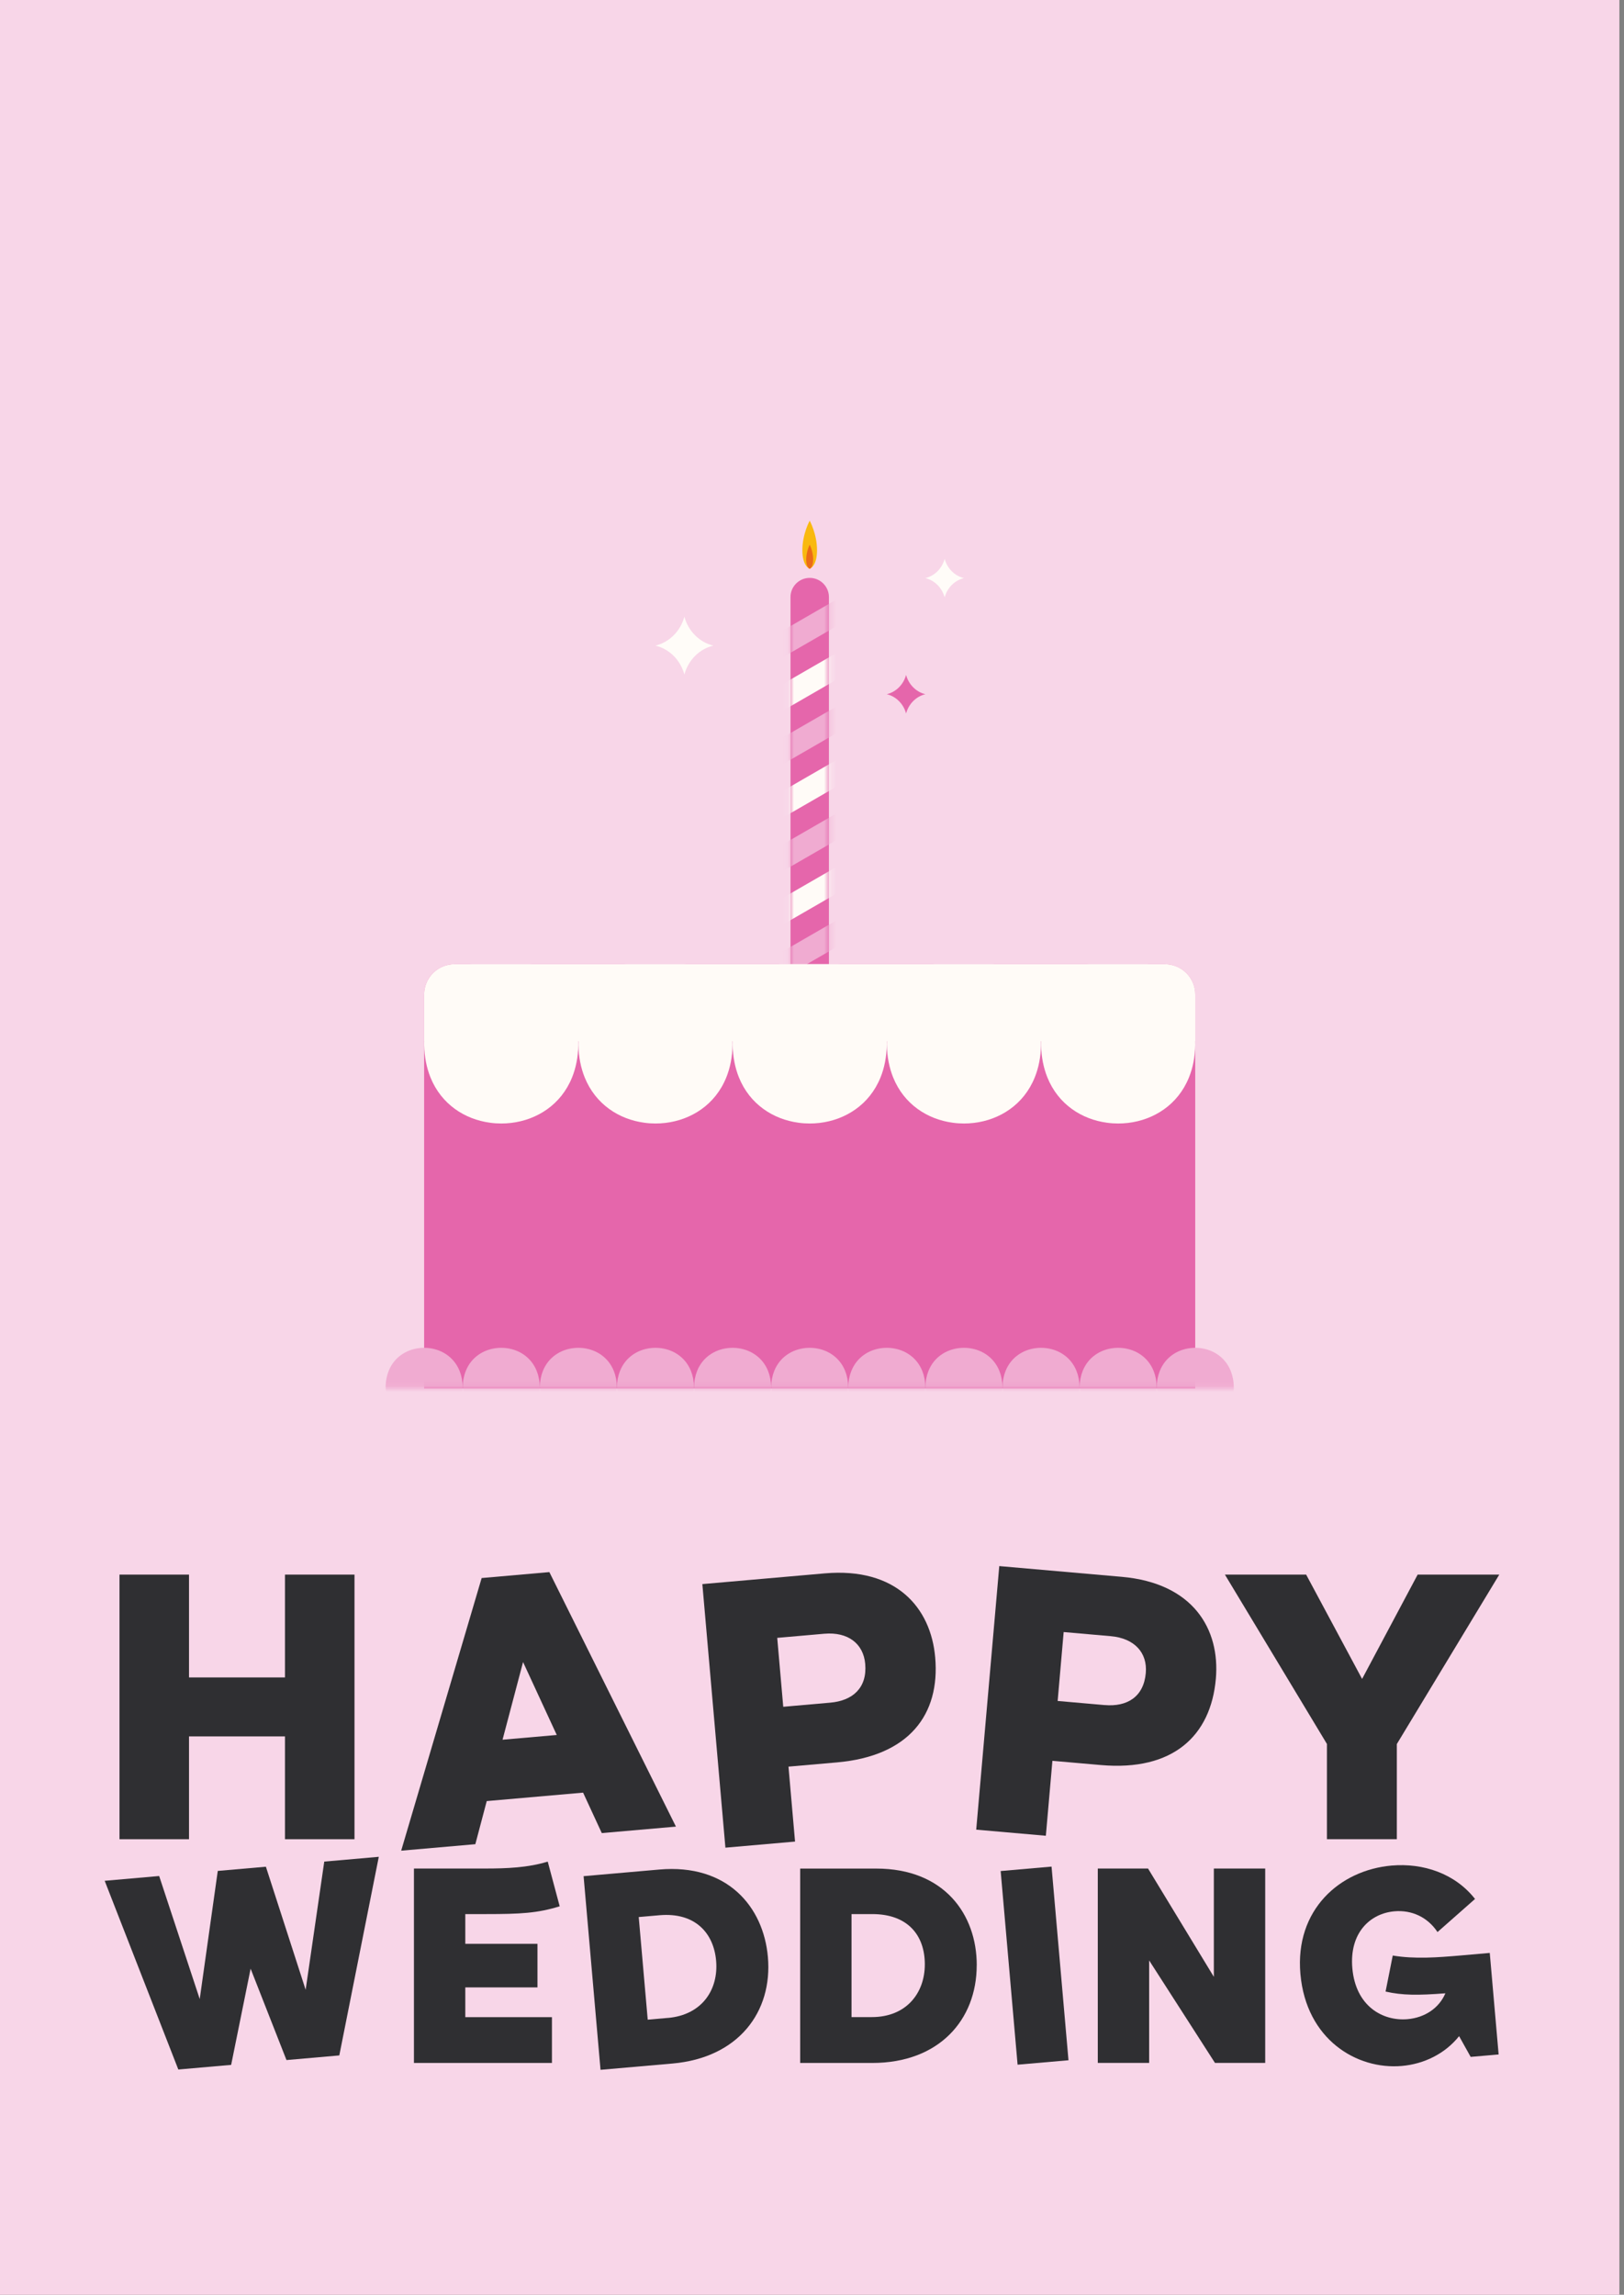
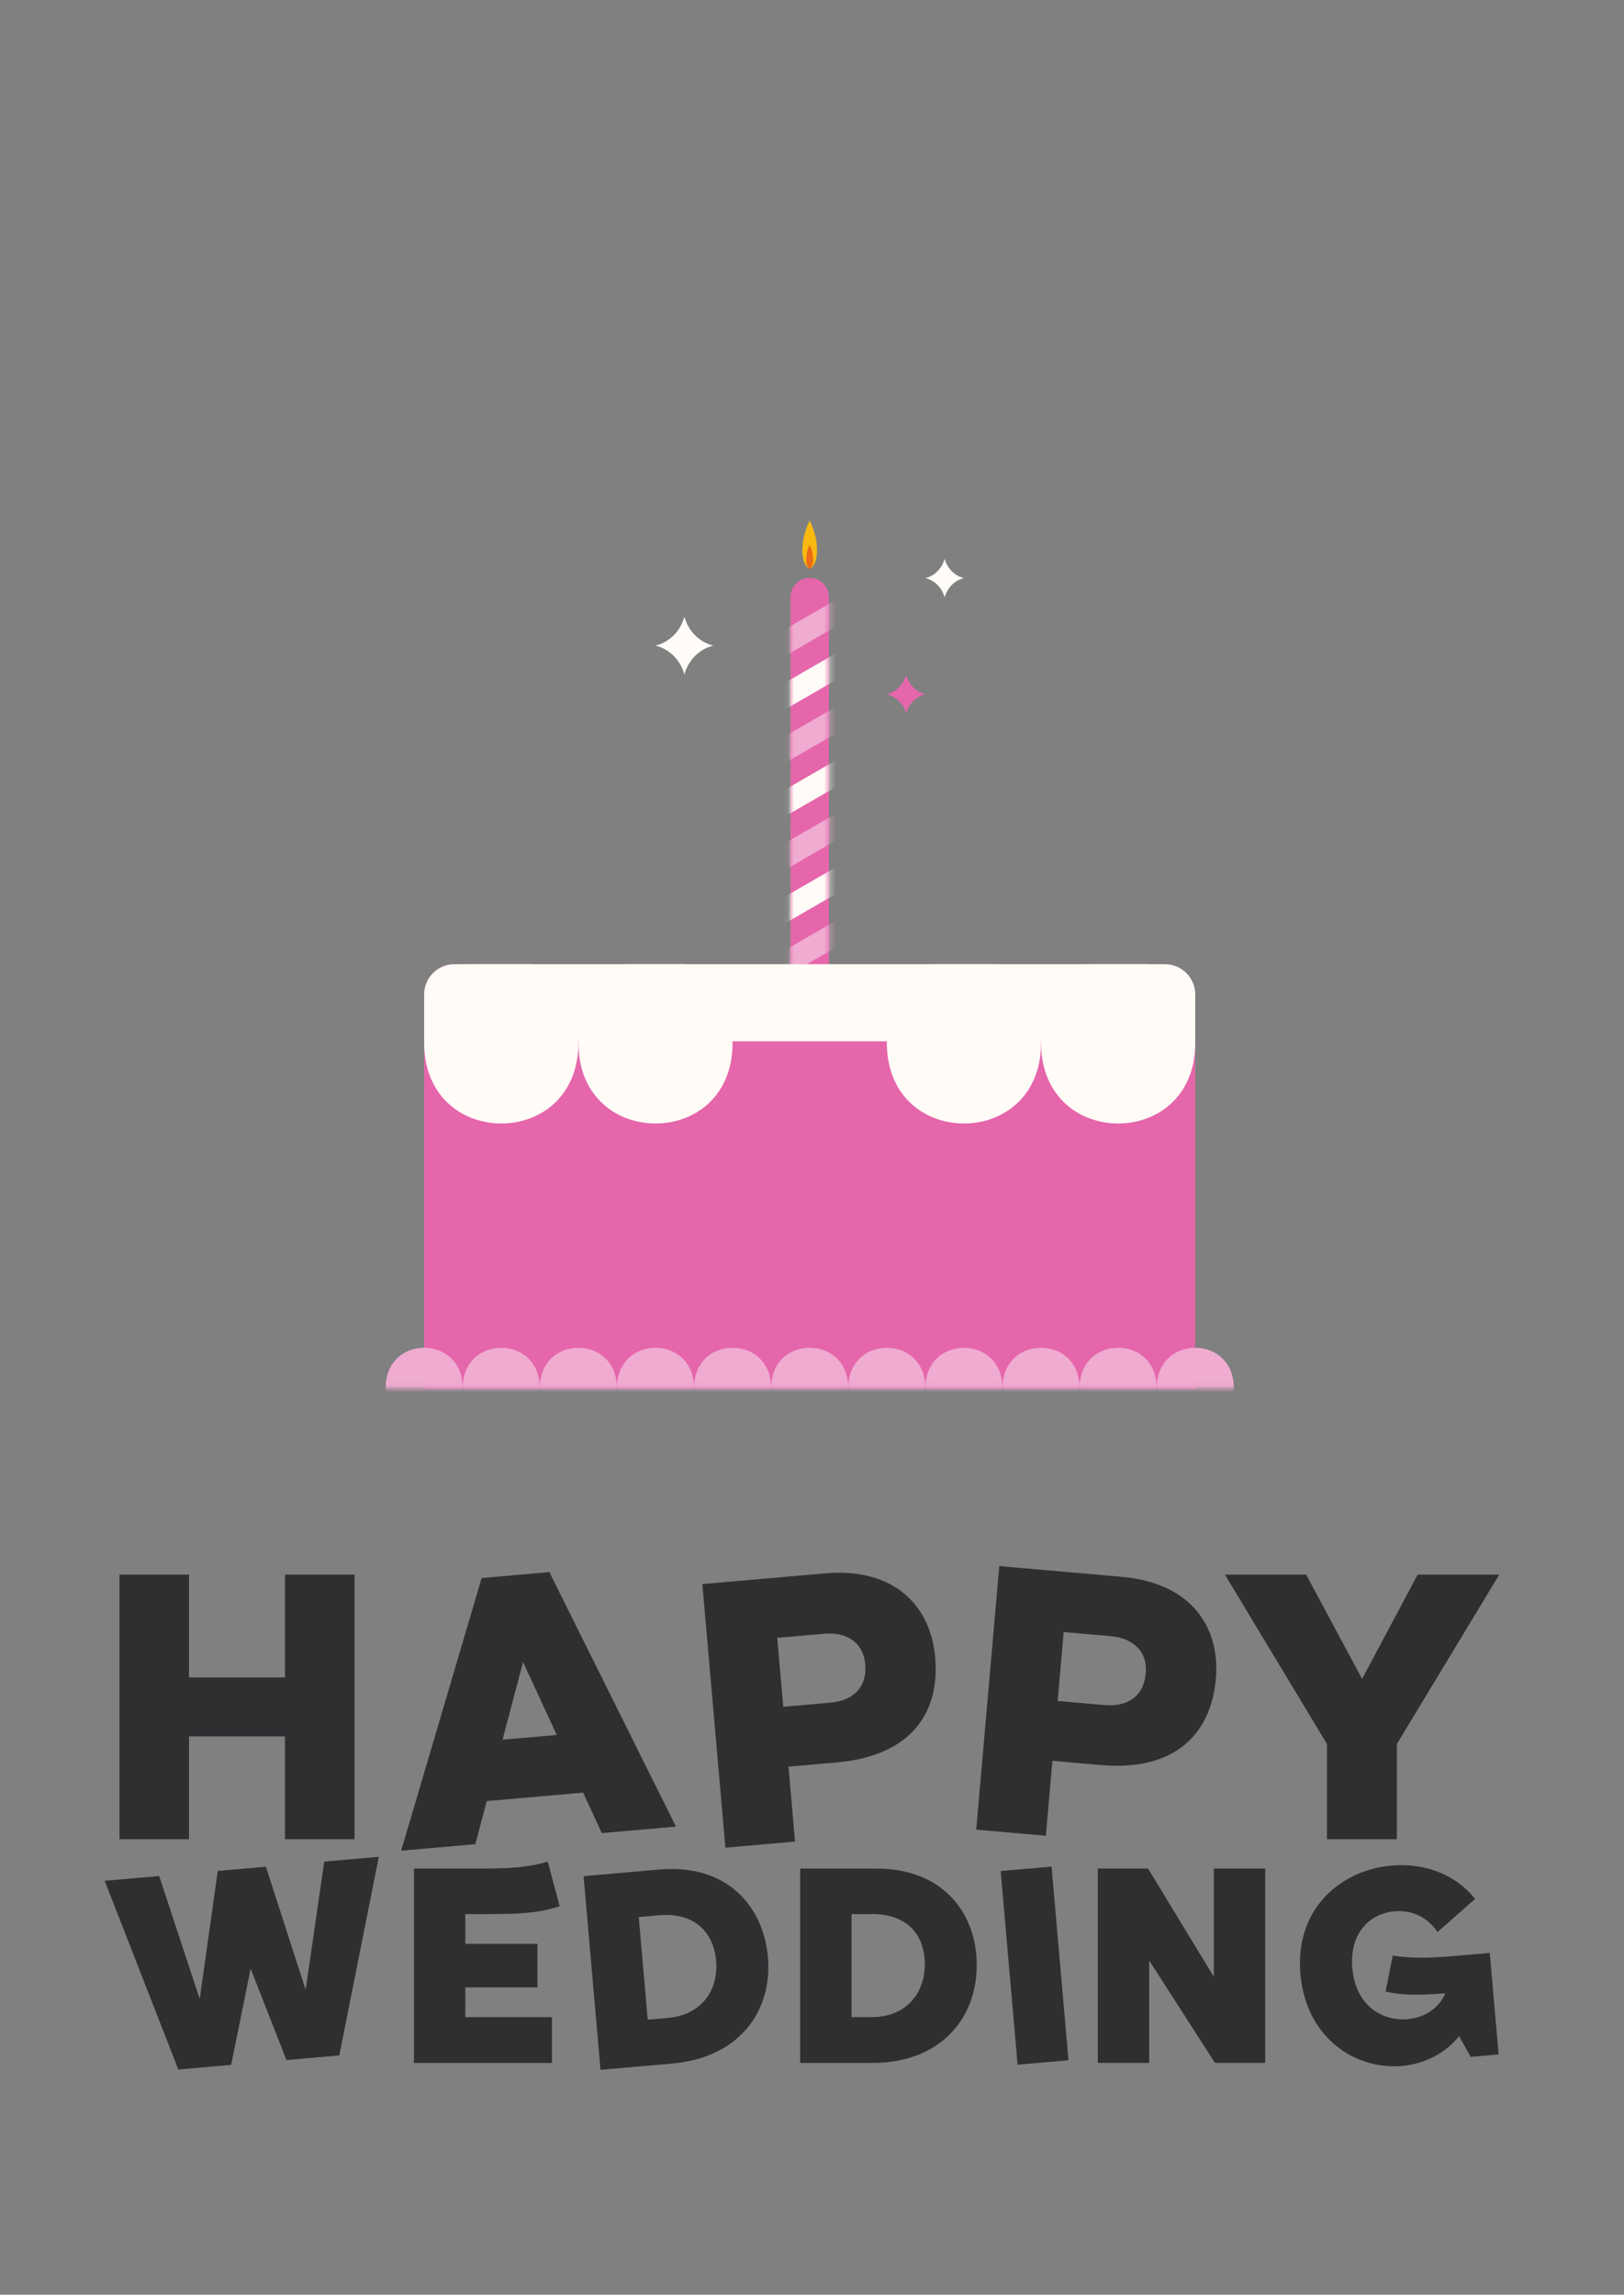
<svg xmlns="http://www.w3.org/2000/svg" width="269" height="380" viewBox="0 0 269 380" fill="none">
  <rect x="0" y="0" width="269" height="380" fill="#808080" stroke="none" />
-   <path d="M268.235 0H0V380H268.235V0Z" fill="#F8D6E8" />
  <path d="M134.118 95.696C135.874 95.696 137.305 97.121 137.305 98.883V174.941H130.938V98.883C130.938 97.127 132.362 95.696 134.124 95.696H134.118Z" fill="#E566AB" />
  <mask id="mask0_380_27205" style="mask-type:luminance" maskUnits="userSpaceOnUse" x="130" y="95" width="8" height="80">
    <path d="M134.118 95.696C135.874 95.696 137.305 97.121 137.305 98.883V174.941H130.938V98.883C130.938 97.127 132.362 95.696 134.124 95.696H134.118Z" fill="white" />
  </mask>
  <g mask="url(#mask0_380_27205)">
    <path d="M170.824 133.785L115.913 165.475L117.828 168.793L172.739 137.103L170.824 133.785Z" fill="#F0ABD1" />
    <path d="M163.159 120.496L108.248 152.186L110.163 155.505L165.074 123.815L163.159 120.496Z" fill="#F0ABD1" />
    <path d="M155.496 107.214L100.585 138.904L102.5 142.223L157.411 110.533L155.496 107.214Z" fill="#F0ABD1" />
    <path d="M147.826 93.929L92.915 125.619L94.83 128.938L149.741 97.248L147.826 93.929Z" fill="#F0ABD1" />
    <path d="M178.493 147.063L123.582 178.753L125.497 182.072L180.408 150.382L178.493 147.063Z" fill="#CFB0F0" />
    <path d="M174.665 140.422L119.754 172.113L121.669 175.431L176.58 143.741L174.665 140.422Z" fill="#FFFBF7" />
    <path d="M166.995 127.143L112.084 158.833L113.999 162.152L168.91 130.462L166.995 127.143Z" fill="#FFFBF7" />
    <path d="M159.331 113.855L104.42 145.545L106.335 148.864L161.246 117.174L159.331 113.855Z" fill="#FFFBF7" />
    <path d="M151.661 100.57L96.75 132.26L98.665 135.579L153.576 103.889L151.661 100.57Z" fill="#FFFBF7" />
  </g>
  <path d="M132.905 91.111C132.905 93.812 134.119 94.195 134.119 94.195C134.119 94.195 135.332 93.812 135.332 91.111C135.332 88.409 134.119 86.219 134.119 86.219C134.119 86.219 132.905 88.409 132.905 91.111Z" fill="#F9B910" />
  <path d="M133.538 92.65C133.538 93.997 134.113 94.195 134.113 94.195C134.113 94.195 134.694 94.004 134.694 92.65C134.694 91.296 134.119 90.204 134.119 90.204C134.119 90.204 133.538 91.296 133.538 92.65Z" fill="#EB6B18" />
  <path d="M197.983 229.916H70.252V164.696C70.252 161.918 72.506 159.664 75.285 159.664H192.944C195.722 159.664 197.977 161.918 197.977 164.696V229.916H197.983Z" fill="#E566AB" />
  <path d="M58.718 304.568H47.203V287.542H31.307V304.568H19.792V260.75H31.307V277.777H47.203V260.75H58.718V304.568Z" fill="#2F2F32" />
  <path d="M79.775 261.319L90.996 260.335L111.963 302.48L99.681 303.553L96.584 296.854L80.624 298.252L78.734 305.392L66.452 306.465L79.781 261.319H79.775ZM92.222 287.306L86.64 275.229L83.242 288.091L92.222 287.306Z" fill="#2F2F32" />
  <path d="M154.906 274.462C155.737 283.94 150.557 290.799 138.646 291.846L130.605 292.549L131.691 304.958L120.157 305.967L116.338 262.321L136.602 260.546C148.449 259.511 154.191 266.23 154.906 274.462ZM137.528 281.954C141.207 281.634 143.66 279.533 143.315 275.542C143.021 272.176 140.46 270.202 136.532 270.541L128.741 271.224L129.737 282.637L137.528 281.954Z" fill="#2F2F32" />
  <path d="M201.394 277.994C200.563 287.472 194.273 293.328 182.362 292.287L174.321 291.585L173.235 303.994L161.701 302.985L165.52 259.339L185.785 261.114C197.632 262.149 202.115 269.768 201.394 278V277.994ZM182.981 282.35C186.66 282.669 189.444 281.028 189.789 277.042C190.083 273.677 187.905 271.288 183.977 270.943L176.186 270.26L175.19 281.673L182.981 282.356V282.35Z" fill="#2F2F32" />
  <path d="M231.372 288.794V304.568H219.793V288.794L202.895 260.75H216.351L225.618 278.026L234.821 260.75H248.341L231.379 288.794H231.372Z" fill="#2F2F32" />
  <path d="M62.742 307.487L56.202 340.371L47.453 341.138L41.513 326.008L38.288 341.936L29.538 342.703L17.34 311.453L26.364 310.661L33.083 331.034L36.072 309.818L44.042 309.122L50.627 329.502L53.711 308.273L62.736 307.481L62.742 307.487Z" fill="#2F2F32" />
  <path d="M68.56 309.422H80.285C83.964 309.422 87.457 309.282 90.727 308.273L92.707 315.675C89.028 316.824 86.129 316.965 80.522 316.965H77.073V321.889H89.028V329.106H77.073V334.03H91.423V341.617H68.566V309.429L68.56 309.422Z" fill="#2F2F32" />
  <path d="M127.195 324.079C127.987 333.148 122.328 340.755 111.382 341.713L99.471 342.754L96.667 310.687L109.217 309.588C120.438 308.605 126.46 315.7 127.195 324.079ZM110.628 334.164C116.306 333.666 119.033 329.457 118.618 324.692C118.215 320.069 115.099 316.645 109.236 317.156L105.8 317.456L107.288 334.451L110.634 334.157L110.628 334.164Z" fill="#2F2F32" />
  <path d="M161.784 325.427C161.784 334.534 155.487 341.617 144.496 341.617H132.54V309.429H145.141C156.407 309.429 161.79 317.016 161.79 325.433L161.784 325.427ZM144.406 334.023C150.109 334.023 153.188 330.07 153.188 325.286C153.188 320.503 150.384 316.965 144.496 316.965H141.047V334.023H144.406Z" fill="#2F2F32" />
  <path d="M176.984 341.17L168.554 341.904L165.75 309.837L174.18 309.103L176.984 341.17Z" fill="#2F2F32" />
  <path d="M209.569 341.61H201.248L190.346 324.641V341.61H181.839V309.422H190.161L201.062 327.356V309.422H209.569V341.61Z" fill="#2F2F32" />
  <path d="M243.602 340.614L241.686 337.178C239.355 340.103 235.855 341.796 232.196 342.115C224.73 342.766 216.351 337.727 215.399 326.87C214.467 316.243 221.926 309.684 230.497 308.931C235.721 308.477 240.997 310.227 244.324 314.461L238.11 319.941C236.462 317.457 233.818 316.256 230.976 316.505C226.946 316.856 223.485 320.069 224.002 325.932C224.558 332.254 229.067 334.719 233.141 334.368C236.028 334.113 238.378 332.522 239.413 330.083C234.872 330.434 232.285 330.428 229.507 329.795L230.695 323.83C234.348 324.437 238.11 324.15 241.955 323.818L246.764 323.396L248.233 340.212L243.602 340.614Z" fill="#2F2F32" />
  <path d="M95.799 173.012C95.76 175.055 95.39 176.856 94.758 178.415C92.925 182.962 88.92 185.446 84.673 185.951C84.13 186.015 83.581 186.047 83.032 186.047C82.406 186.047 81.787 186.008 81.167 185.919C76.997 185.357 73.101 182.879 71.3 178.408C70.674 176.85 70.297 175.049 70.259 173.005C70.252 172.45 70.272 171.881 70.54 171.39C70.955 170.54 75.521 161.912 75.828 161.254C75.828 161.254 75.828 161.248 75.828 161.241C76.275 160.386 76.505 159.811 77.827 159.683C78.006 159.664 78.21 159.657 78.44 159.657H87.617C89.489 159.657 89.719 160.264 90.223 161.241C90.223 161.241 90.223 161.248 90.223 161.254C90.53 161.912 95.096 170.54 95.511 171.39C95.786 171.888 95.805 172.456 95.792 173.005L95.799 173.012Z" fill="#FFFBF7" />
  <path d="M121.344 173.012C121.306 175.055 120.936 176.856 120.303 178.415C118.471 182.962 114.466 185.446 110.219 185.951C109.676 186.015 109.127 186.047 108.578 186.047C107.952 186.047 107.332 186.008 106.713 185.919C102.542 185.357 98.647 182.879 96.846 178.408C96.22 176.85 95.843 175.049 95.805 173.005C95.798 172.45 95.817 171.881 96.086 171.39C96.501 170.54 101.067 161.912 101.374 161.254C101.374 161.254 101.374 161.248 101.374 161.241C101.821 160.386 102.051 159.811 103.373 159.683C103.552 159.664 103.756 159.657 103.986 159.657H113.163C115.035 159.657 115.264 160.264 115.769 161.241C115.769 161.241 115.769 161.248 115.769 161.254C116.076 161.912 120.642 170.54 121.057 171.39C121.332 171.888 121.351 172.456 121.338 173.005L121.344 173.012Z" fill="#FFFBF7" />
-   <path d="M146.891 173.012C146.853 175.055 146.483 176.856 145.85 178.415C144.017 182.962 140.013 185.446 135.766 185.951C135.223 186.015 134.674 186.047 134.125 186.047C133.499 186.047 132.879 186.008 132.26 185.919C128.089 185.357 124.194 182.879 122.393 178.408C121.767 176.85 121.39 175.049 121.352 173.005C121.345 172.45 121.364 171.881 121.633 171.39C122.048 170.54 126.614 161.912 126.921 161.254C126.921 161.254 126.921 161.248 126.921 161.241C127.368 160.386 127.598 159.811 128.92 159.683C129.098 159.664 129.303 159.657 129.533 159.657H138.71C140.581 159.657 140.811 160.264 141.316 161.241C141.316 161.241 141.316 161.248 141.316 161.254C141.622 161.912 146.189 170.54 146.604 171.39C146.879 171.888 146.898 172.456 146.885 173.005L146.891 173.012Z" fill="#FFFBF7" />
  <path d="M172.437 173.012C172.399 175.055 172.029 176.856 171.396 178.415C169.563 182.962 165.559 185.446 161.312 185.951C160.769 186.015 160.22 186.047 159.671 186.047C159.045 186.047 158.425 186.008 157.806 185.919C153.635 185.357 149.739 182.879 147.938 178.408C147.313 176.85 146.936 175.049 146.897 173.005C146.891 172.45 146.91 171.881 147.178 171.39C147.594 170.54 152.16 161.912 152.467 161.254C152.467 161.254 152.467 161.248 152.467 161.241C152.914 160.386 153.143 159.811 154.465 159.683C154.644 159.664 154.849 159.657 155.079 159.657H164.256C166.127 159.657 166.357 160.264 166.862 161.241C166.862 161.241 166.862 161.248 166.862 161.254C167.168 161.912 171.735 170.54 172.15 171.39C172.424 171.888 172.444 172.456 172.431 173.005L172.437 173.012Z" fill="#FFFBF7" />
  <path d="M197.983 173.012C197.945 175.055 197.574 176.856 196.942 178.415C195.109 182.962 191.105 185.446 186.858 185.951C186.315 186.015 185.766 186.047 185.216 186.047C184.591 186.047 183.971 186.008 183.352 185.919C179.181 185.357 175.285 182.879 173.484 178.408C172.858 176.85 172.482 175.049 172.443 173.005C172.437 172.45 172.456 171.881 172.724 171.39C173.139 170.54 177.706 161.912 178.012 161.254C178.012 161.254 178.012 161.248 178.012 161.241C178.459 160.386 178.689 159.811 180.011 159.683C180.19 159.664 180.395 159.657 180.624 159.657H189.802C191.673 159.657 191.903 160.264 192.408 161.241C192.408 161.241 192.408 161.248 192.408 161.254C192.714 161.912 197.281 170.54 197.696 171.39C197.97 171.888 197.99 172.456 197.977 173.005L197.983 173.012Z" fill="#FFFBF7" />
  <path d="M197.983 172.437V164.696C197.983 161.918 195.729 159.664 192.95 159.664H75.285C72.506 159.664 70.252 161.918 70.252 164.696V172.437H197.983Z" fill="#FFFBF7" />
  <mask id="mask1_380_27205" style="mask-type:luminance" maskUnits="userSpaceOnUse" x="57" y="159" width="153" height="71">
    <path d="M209.403 229.916H57.48V164.697C57.48 161.919 59.734 159.664 62.512 159.664H204.37C207.148 159.664 209.403 161.919 209.403 164.697V229.916Z" fill="white" />
  </mask>
  <g mask="url(#mask1_380_27205)">
    <path d="M114.959 229.712C114.978 228.69 115.163 227.789 115.476 227.01C116.39 224.736 118.395 223.491 120.522 223.242C120.796 223.21 121.071 223.191 121.346 223.191C121.658 223.191 121.971 223.21 122.278 223.255C124.36 223.536 126.314 224.775 127.215 227.01C127.528 227.789 127.713 228.69 127.732 229.712C127.732 229.986 127.732 230.274 127.592 230.523C127.387 230.944 125.101 235.262 124.948 235.594C124.724 236.022 124.609 236.309 123.951 236.373C123.862 236.379 123.76 236.386 123.645 236.386H119.059C118.127 236.386 118.005 236.079 117.756 235.594C117.603 235.262 115.323 230.951 115.112 230.523C114.978 230.274 114.965 229.993 114.972 229.712H114.959Z" fill="#F0ABD1" />
    <path d="M102.186 229.712C102.205 228.69 102.39 227.789 102.703 227.01C103.616 224.736 105.622 223.491 107.748 223.242C108.023 223.21 108.297 223.191 108.572 223.191C108.885 223.191 109.198 223.21 109.505 223.255C111.587 223.536 113.541 224.775 114.441 227.01C114.754 227.789 114.939 228.69 114.959 229.712C114.959 229.986 114.959 230.274 114.818 230.523C114.614 230.944 112.327 235.262 112.174 235.594C111.951 236.022 111.836 236.309 111.178 236.373C111.088 236.379 110.986 236.386 110.871 236.386H106.286C105.353 236.386 105.232 236.079 104.983 235.594C104.83 235.262 102.55 230.951 102.339 230.523C102.205 230.274 102.192 229.993 102.198 229.712H102.186Z" fill="#F0ABD1" />
    <path d="M89.412 229.712C89.431 228.69 89.617 227.789 89.929 227.01C90.843 224.736 92.848 223.491 94.975 223.242C95.249 223.21 95.524 223.191 95.799 223.191C96.112 223.191 96.425 223.21 96.731 223.255C98.813 223.536 100.767 224.775 101.668 227.01C101.981 227.789 102.166 228.69 102.185 229.712C102.185 229.986 102.185 230.274 102.045 230.523C101.84 230.944 99.554 235.262 99.401 235.594C99.177 236.022 99.062 236.309 98.404 236.373C98.315 236.379 98.213 236.386 98.098 236.386H93.512C92.58 236.386 92.459 236.079 92.209 235.594C92.056 235.262 89.776 230.951 89.565 230.523C89.431 230.274 89.418 229.993 89.425 229.712H89.412Z" fill="#F0ABD1" />
    <path d="M76.64 229.712C76.659 228.69 76.844 227.789 77.157 227.01C78.07 224.736 80.076 223.491 82.202 223.242C82.477 223.21 82.752 223.191 83.026 223.191C83.339 223.191 83.652 223.21 83.959 223.255C86.041 223.536 87.995 224.775 88.895 227.01C89.208 227.789 89.394 228.69 89.413 229.712C89.413 229.986 89.413 230.274 89.272 230.523C89.068 230.944 86.781 235.262 86.628 235.594C86.405 236.022 86.29 236.309 85.632 236.373C85.543 236.379 85.44 236.386 85.325 236.386H80.74C79.807 236.386 79.686 236.079 79.437 235.594C79.284 235.262 77.004 230.951 76.793 230.523C76.659 230.274 76.646 229.993 76.652 229.712H76.64Z" fill="#F0ABD1" />
    <path d="M63.866 229.712C63.885 228.69 64.071 227.789 64.383 227.01C65.297 224.736 67.302 223.491 69.429 223.242C69.704 223.21 69.978 223.191 70.253 223.191C70.566 223.191 70.879 223.21 71.185 223.255C73.267 223.536 75.222 224.775 76.122 227.01C76.435 227.789 76.62 228.69 76.639 229.712C76.639 229.986 76.639 230.274 76.499 230.523C76.294 230.944 74.008 235.262 73.855 235.594C73.631 236.022 73.516 236.309 72.859 236.373C72.769 236.379 72.667 236.386 72.552 236.386H67.966C67.034 236.386 66.913 236.079 66.663 235.594C66.51 235.262 64.23 230.951 64.019 230.523C63.885 230.274 63.873 229.993 63.879 229.712H63.866Z" fill="#F0ABD1" />
    <path d="M191.598 229.712C191.617 228.69 191.802 227.789 192.115 227.01C193.028 224.736 195.034 223.491 197.16 223.242C197.435 223.21 197.71 223.191 197.984 223.191C198.297 223.191 198.61 223.21 198.917 223.255C200.999 223.536 202.953 224.775 203.853 227.01C204.166 227.789 204.352 228.69 204.371 229.712C204.371 229.986 204.371 230.274 204.23 230.523C204.026 230.944 201.74 235.262 201.586 235.594C201.363 236.022 201.248 236.309 200.59 236.373C200.501 236.379 200.398 236.386 200.283 236.386H195.698C194.765 236.386 194.644 236.079 194.395 235.594C194.242 235.262 191.962 230.951 191.751 230.523C191.617 230.274 191.604 229.993 191.61 229.712H191.598Z" fill="#F0ABD1" />
    <path d="M178.824 229.712C178.843 228.69 179.029 227.789 179.342 227.01C180.255 224.736 182.26 223.491 184.387 223.242C184.662 223.21 184.936 223.191 185.211 223.191C185.524 223.191 185.837 223.21 186.143 223.255C188.225 223.536 190.18 224.775 191.08 227.01C191.393 227.789 191.578 228.69 191.597 229.712C191.597 229.986 191.597 230.274 191.457 230.523C191.252 230.944 188.966 235.262 188.813 235.594C188.589 236.022 188.474 236.309 187.816 236.373C187.727 236.379 187.625 236.386 187.51 236.386H182.924C181.992 236.386 181.871 236.079 181.622 235.594C181.468 235.262 179.188 230.951 178.977 230.523C178.843 230.274 178.831 229.993 178.837 229.712H178.824Z" fill="#F0ABD1" />
    <path d="M166.051 229.712C166.07 228.69 166.255 227.789 166.568 227.01C167.481 224.736 169.487 223.491 171.613 223.242C171.888 223.21 172.163 223.191 172.437 223.191C172.75 223.191 173.063 223.21 173.37 223.255C175.452 223.536 177.406 224.775 178.307 227.01C178.62 227.789 178.805 228.69 178.824 229.712C178.824 229.986 178.824 230.274 178.683 230.523C178.479 230.944 176.193 235.262 176.039 235.594C175.816 236.022 175.701 236.309 175.043 236.373C174.954 236.379 174.851 236.386 174.736 236.386H170.151C169.219 236.386 169.097 236.079 168.848 235.594C168.695 235.262 166.415 230.951 166.204 230.523C166.07 230.274 166.057 229.993 166.064 229.712H166.051Z" fill="#F0ABD1" />
    <path d="M153.278 229.712C153.297 228.69 153.483 227.789 153.796 227.01C154.709 224.736 156.714 223.491 158.841 223.242C159.116 223.21 159.39 223.191 159.665 223.191C159.978 223.191 160.291 223.21 160.597 223.255C162.679 223.536 164.634 224.775 165.534 227.01C165.847 227.789 166.032 228.69 166.051 229.712C166.051 229.986 166.051 230.274 165.911 230.523C165.707 230.944 163.42 235.262 163.267 235.594C163.043 236.022 162.928 236.309 162.271 236.373C162.181 236.379 162.079 236.386 161.964 236.386H157.378C156.446 236.386 156.325 236.079 156.076 235.594C155.922 235.262 153.642 230.951 153.432 230.523C153.297 230.274 153.285 229.993 153.291 229.712H153.278Z" fill="#F0ABD1" />
    <path d="M140.505 229.712C140.524 228.69 140.709 227.789 141.022 227.01C141.935 224.736 143.941 223.491 146.068 223.242C146.342 223.21 146.617 223.191 146.891 223.191C147.204 223.191 147.517 223.21 147.824 223.255C149.906 223.536 151.86 224.775 152.761 227.01C153.074 227.789 153.259 228.69 153.278 229.712C153.278 229.986 153.278 230.274 153.137 230.523C152.933 230.944 150.647 235.262 150.493 235.594C150.27 236.022 150.155 236.309 149.497 236.373C149.408 236.379 149.306 236.386 149.191 236.386H144.605C143.673 236.386 143.551 236.079 143.302 235.594C143.149 235.262 140.869 230.951 140.658 230.523C140.524 230.274 140.511 229.993 140.518 229.712H140.505Z" fill="#F0ABD1" />
    <path d="M127.731 229.712C127.751 228.69 127.936 227.789 128.249 227.01C129.162 224.736 131.167 223.491 133.294 223.242C133.569 223.21 133.843 223.191 134.118 223.191C134.431 223.191 134.744 223.21 135.05 223.255C137.132 223.536 139.087 224.775 139.987 227.01C140.3 227.789 140.485 228.69 140.505 229.712C140.505 229.986 140.505 230.274 140.364 230.523C140.16 230.944 137.873 235.262 137.72 235.594C137.496 236.022 137.382 236.309 136.724 236.373C136.634 236.379 136.532 236.386 136.417 236.386H131.832C130.899 236.386 130.778 236.079 130.529 235.594C130.375 235.262 128.095 230.951 127.885 230.523C127.751 230.274 127.738 229.993 127.744 229.712H127.731Z" fill="#F0ABD1" />
  </g>
  <path d="M108.571 106.911C110.883 107.466 112.723 109.318 113.361 111.701C114 109.318 115.839 107.466 118.151 106.911C115.839 106.355 114 104.503 113.361 102.121C112.723 104.503 110.883 106.355 108.571 106.911Z" fill="#FFFCF8" />
  <path d="M153.277 95.734C154.817 96.105 156.043 97.337 156.471 98.928C156.899 97.337 158.125 96.105 159.664 95.734C158.125 95.364 156.899 94.131 156.471 92.541C156.043 94.131 154.817 95.364 153.277 95.734Z" fill="#FFFCF8" />
-   <path d="M146.891 114.958C148.43 115.328 149.656 116.561 150.084 118.151C150.512 116.561 151.738 115.328 153.277 114.958C151.738 114.588 150.512 113.355 150.084 111.765C149.656 113.355 148.43 114.588 146.891 114.958Z" fill="#E566AB" />
+   <path d="M146.891 114.958C148.43 115.328 149.656 116.561 150.084 118.151C150.512 116.561 151.738 115.328 153.277 114.958C151.738 114.588 150.512 113.355 150.084 111.765C149.656 113.355 148.43 114.588 146.891 114.958" fill="#E566AB" />
</svg>